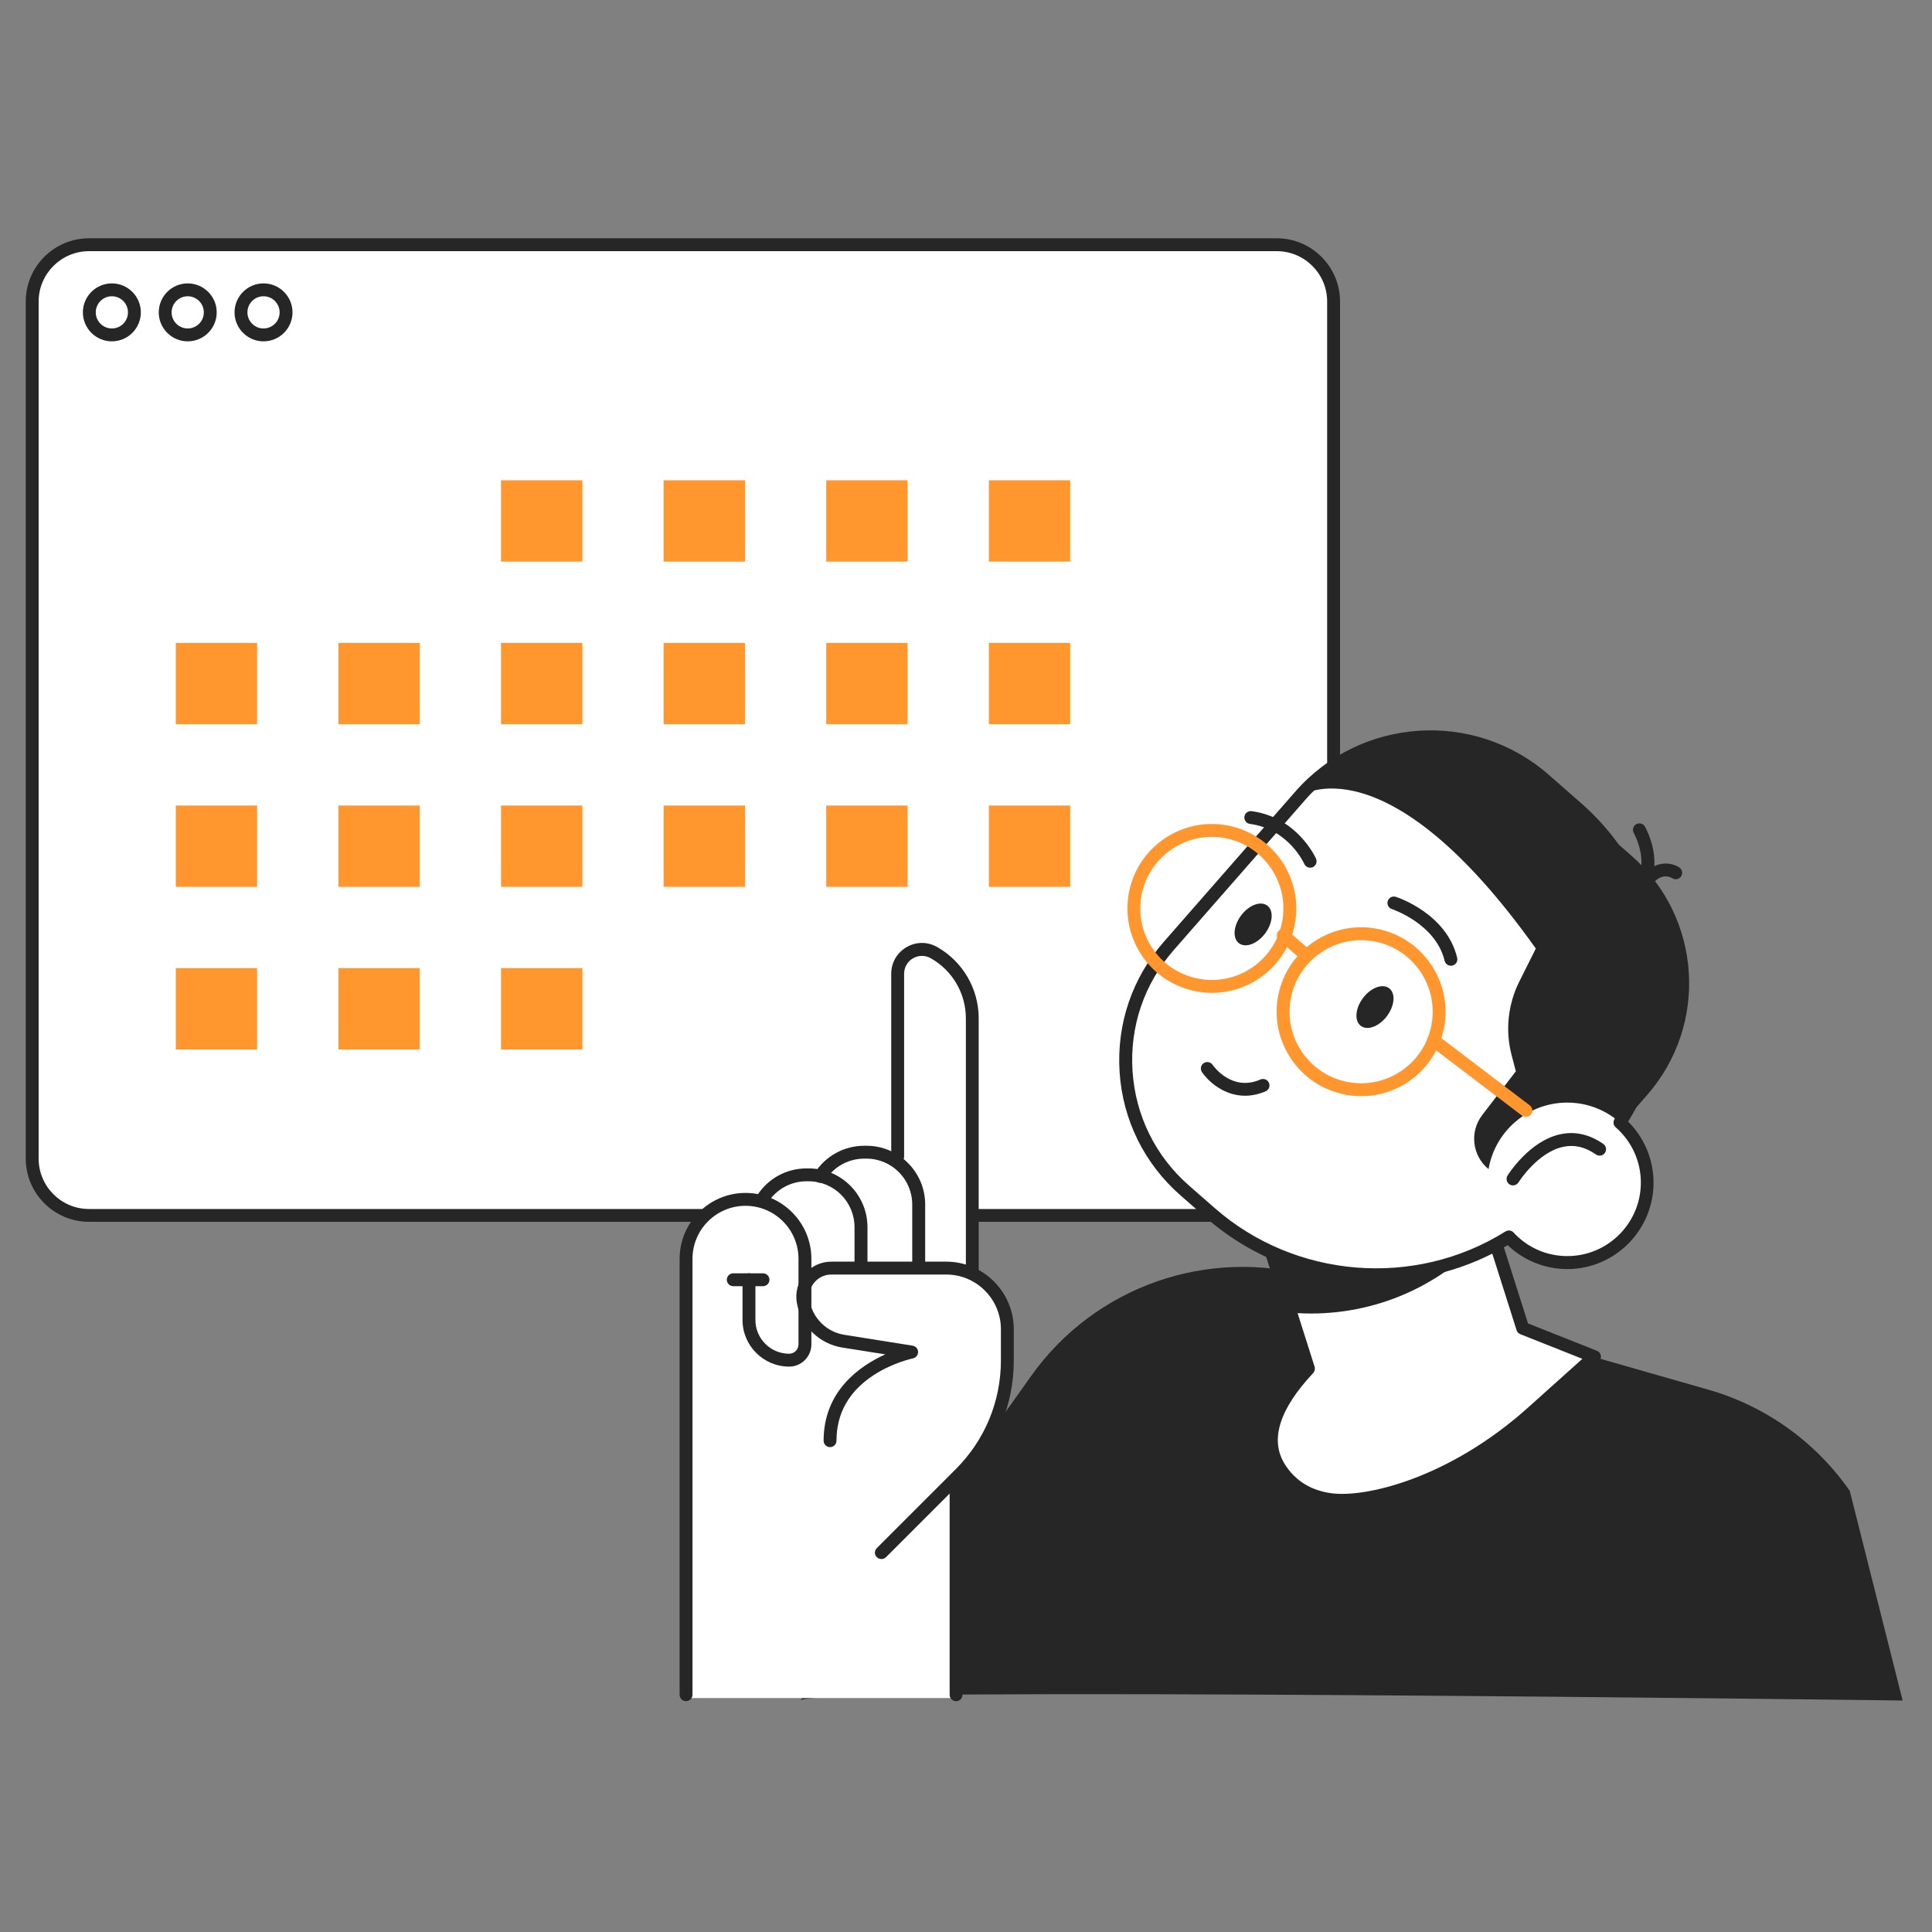
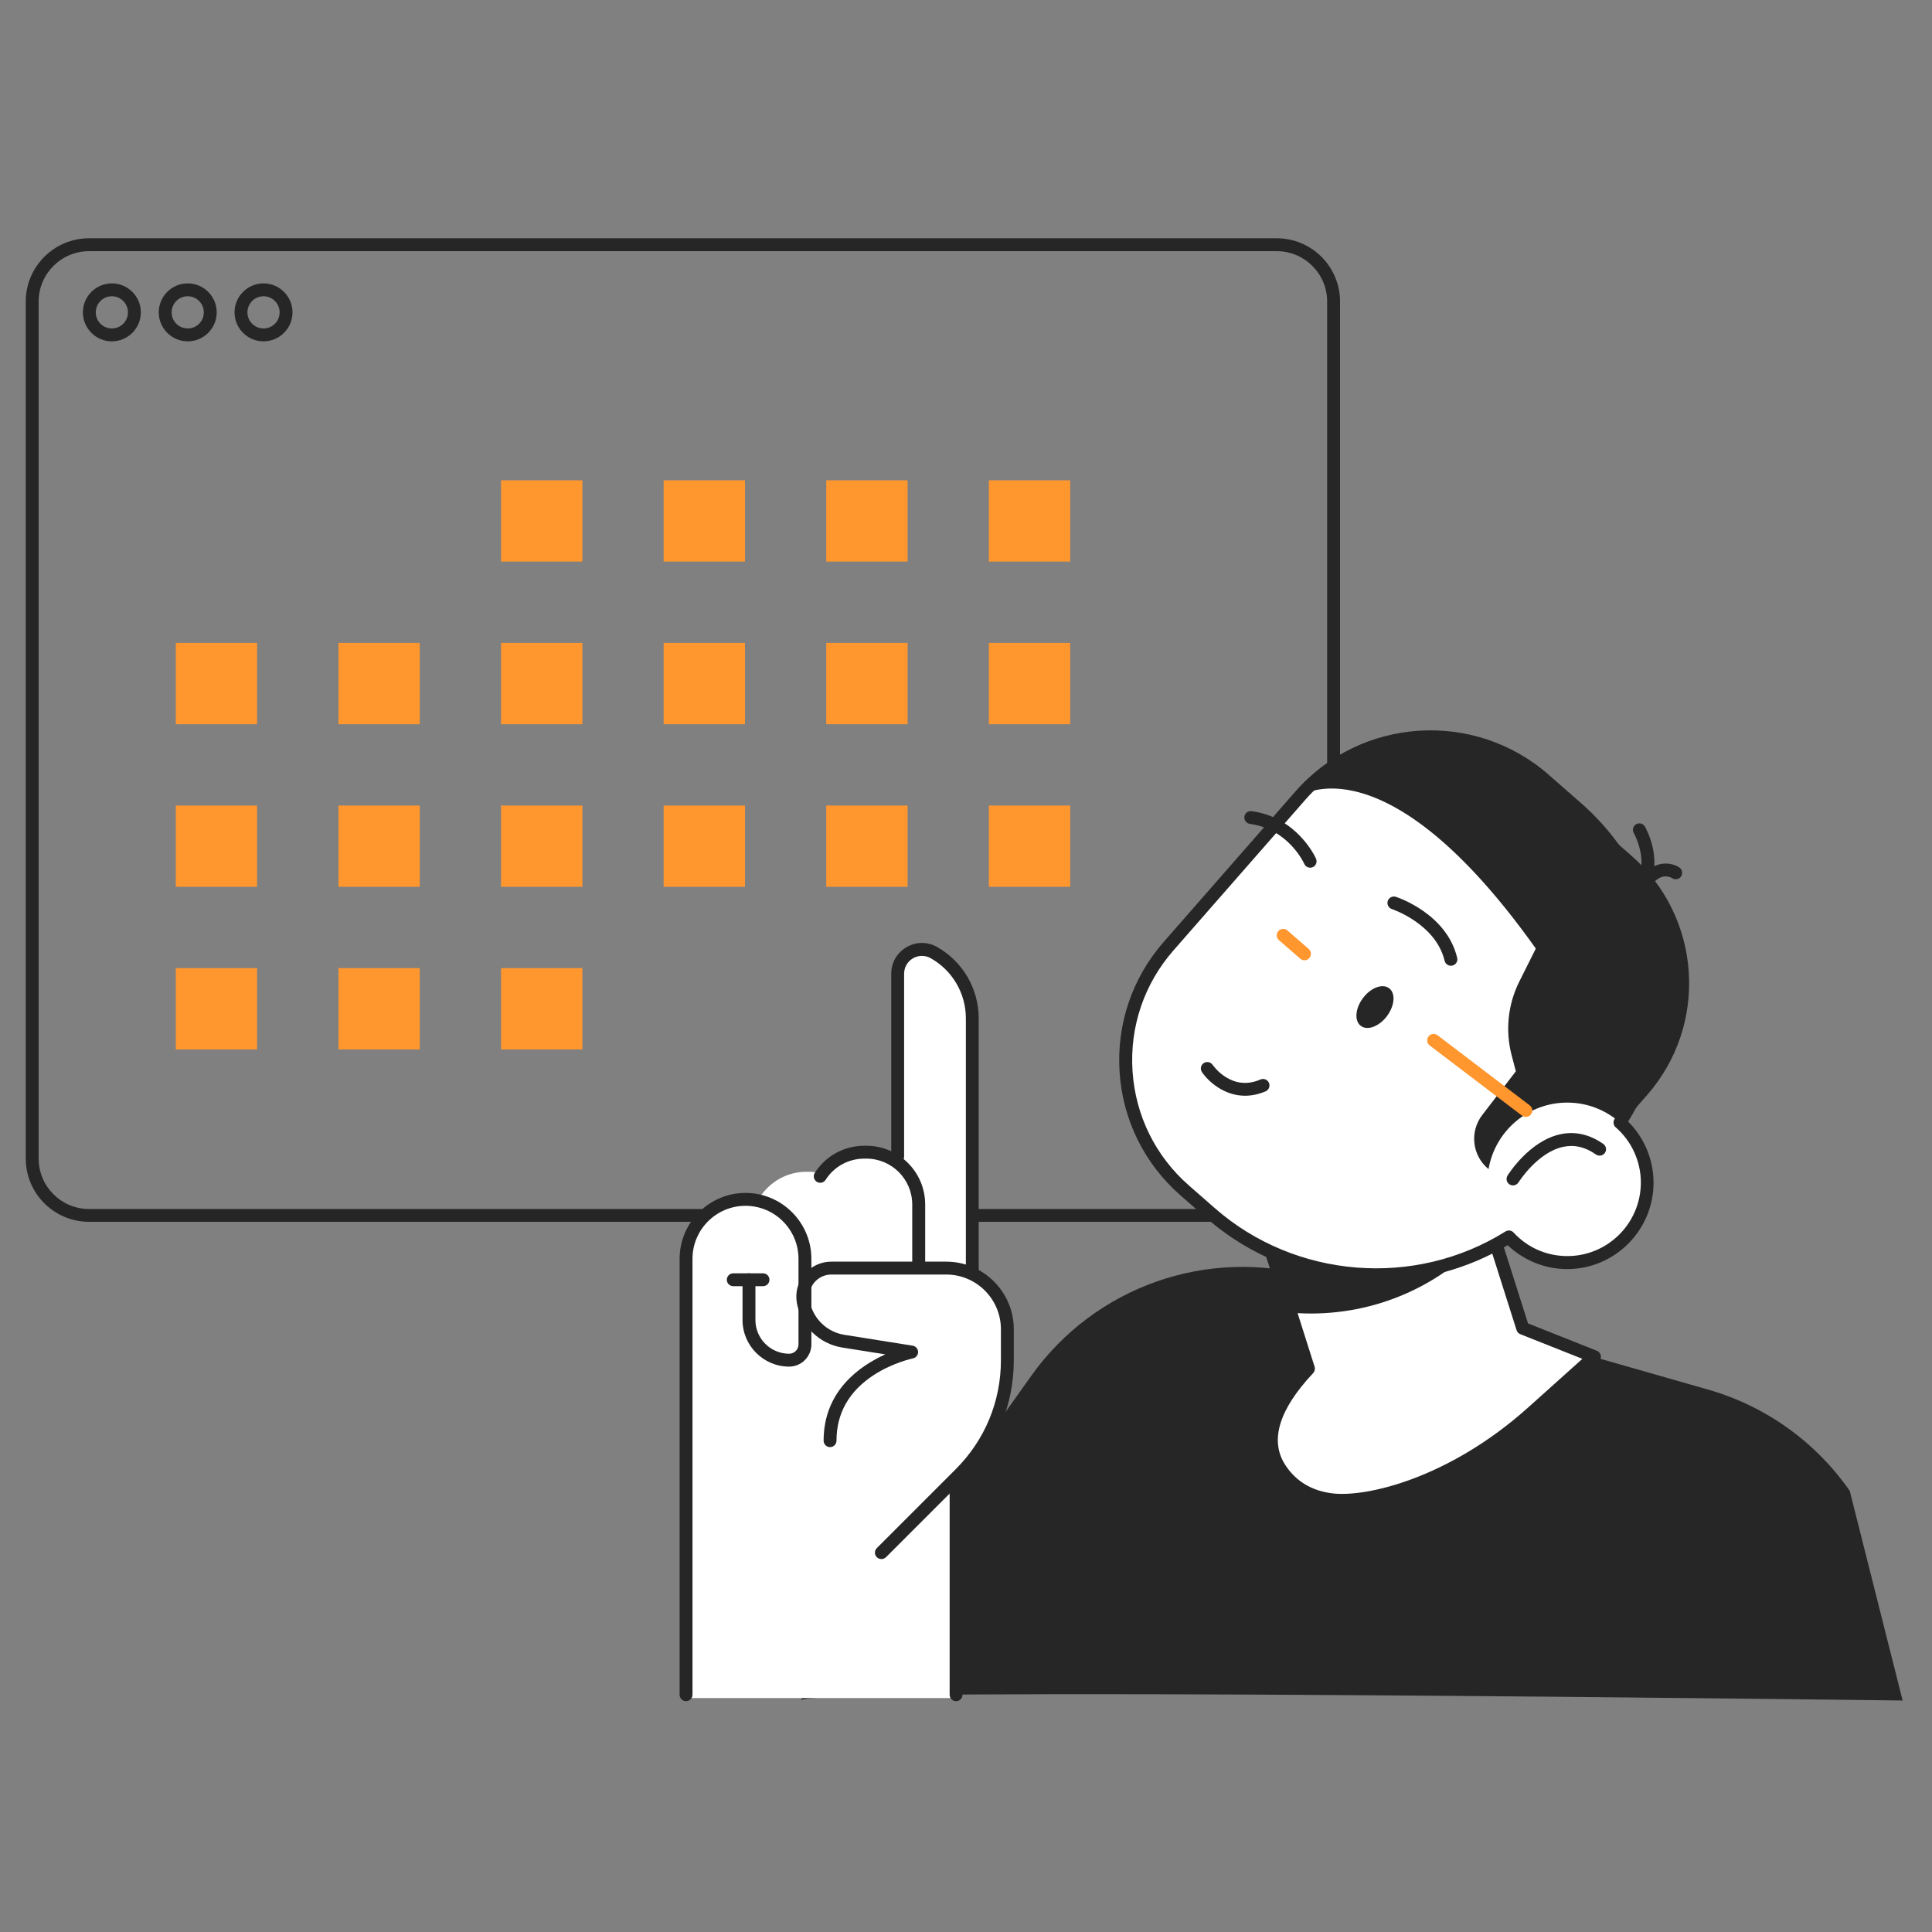
<svg xmlns="http://www.w3.org/2000/svg" width="160" height="160" viewBox="0 0 160 160" fill="none">
  <rect x="0" y="0" width="160" height="160" fill="#808080" stroke="none" />
  <g clip-path="url(#clip0_3136_261557)">
-     <path d="M105.739 100.654H7.371C4.773 100.654 2.667 98.547 2.667 95.95V24.974C2.667 22.376 4.773 20.27 7.371 20.27H105.739C108.336 20.27 110.443 22.376 110.443 24.974V95.955C110.437 98.552 108.336 100.654 105.739 100.654Z" fill="white" />
    <path d="M105.739 101.185H7.371C4.485 101.185 2.133 98.838 2.133 95.948V24.972C2.133 22.081 4.48 19.734 7.371 19.734H105.739C108.624 19.734 110.976 22.081 110.976 24.972V95.953C110.971 98.838 108.624 101.185 105.739 101.185ZM7.371 20.801C5.072 20.801 3.2 22.673 3.2 24.972V95.953C3.2 98.252 5.072 100.124 7.371 100.124H105.739C108.037 100.124 109.909 98.252 109.909 95.953V24.972C109.909 22.673 108.037 20.801 105.739 20.801H7.371Z" fill="#262626" />
    <path d="M9.264 28.269C7.941 28.269 6.864 27.191 6.864 25.869C6.864 24.546 7.941 23.469 9.264 23.469C10.587 23.469 11.664 24.546 11.664 25.869C11.664 27.191 10.587 28.269 9.264 28.269ZM9.264 24.535C8.528 24.535 7.931 25.133 7.931 25.869C7.931 26.605 8.528 27.202 9.264 27.202C10 27.202 10.597 26.605 10.597 25.869C10.597 25.133 10 24.535 9.264 24.535Z" fill="#262626" />
    <path d="M15.547 28.269C14.224 28.269 13.147 27.191 13.147 25.869C13.147 24.546 14.224 23.469 15.547 23.469C16.869 23.469 17.947 24.546 17.947 25.869C17.947 27.191 16.869 28.269 15.547 28.269ZM15.547 24.535C14.811 24.535 14.213 25.133 14.213 25.869C14.213 26.605 14.811 27.202 15.547 27.202C16.283 27.202 16.88 26.605 16.88 25.869C16.88 25.133 16.277 24.535 15.547 24.535Z" fill="#262626" />
    <path d="M21.824 28.269C20.501 28.269 19.424 27.191 19.424 25.869C19.424 24.546 20.501 23.469 21.824 23.469C23.147 23.469 24.224 24.546 24.224 25.869C24.224 27.191 23.147 28.269 21.824 28.269ZM21.824 24.535C21.088 24.535 20.491 25.133 20.491 25.869C20.491 26.605 21.088 27.202 21.824 27.202C22.56 27.202 23.157 26.605 23.157 25.869C23.157 25.133 22.56 24.535 21.824 24.535Z" fill="#262626" />
    <path d="M66.293 140.829L85.397 113.949C90.672 106.53 100.048 103.245 108.795 105.746L141.456 115.08C146.219 116.44 150.363 119.405 153.189 123.469L157.568 140.829C157.568 140.829 66.293 139.645 66.293 140.829Z" fill="#262626" />
    <path d="M126.101 109.996L119.493 89.164L102.405 94.588L108.357 113.351C105.893 115.98 104.304 118.972 105.968 121.58C110.048 127.964 121.755 121.58 126.896 116.967C132.037 112.353 132.037 112.353 132.037 112.353L126.101 109.996Z" fill="white" />
    <path d="M111.36 124.805C110.933 124.805 110.517 124.779 110.117 124.725C108.107 124.448 106.56 123.488 105.525 121.872C103.979 119.451 104.731 116.544 107.76 113.221L101.899 94.757C101.856 94.624 101.867 94.475 101.936 94.352C102 94.224 102.112 94.133 102.251 94.091L119.339 88.666C119.616 88.576 119.92 88.731 120.011 89.013L126.544 109.6L132.251 111.867C132.421 111.936 132.544 112.085 132.576 112.267C132.608 112.448 132.544 112.635 132.405 112.757L127.264 117.371C123.883 120.384 116.864 124.805 111.36 124.805ZM103.077 94.933L108.869 113.184C108.928 113.365 108.88 113.568 108.752 113.712C105.92 116.731 105.141 119.28 106.421 121.291C107.28 122.635 108.571 123.435 110.261 123.664C113.067 124.048 119.973 122.459 126.544 116.571L131.045 112.533L125.904 110.491C125.755 110.432 125.643 110.309 125.595 110.155L119.147 89.835L103.077 94.933Z" fill="#262626" />
    <path d="M122.752 102.668L118.469 89.164L102.405 94.263L106.992 108.716C112.709 109.18 118.549 107.121 122.752 102.668Z" fill="#262626" />
    <path d="M134.155 92.963C139.563 84.739 138.213 73.582 130.597 66.91L127.915 64.558C121.957 59.342 112.901 59.944 107.685 65.902L96.779 78.36C91.563 84.318 92.165 93.374 98.123 98.59L100.256 100.456C107.317 106.643 117.392 107.176 124.96 102.435C126.171 103.736 127.888 104.552 129.808 104.552C133.467 104.552 136.427 101.587 136.427 97.934C136.416 95.95 135.536 94.174 134.155 92.963Z" fill="white" />
    <path d="M113.963 106.103C108.901 106.103 103.856 104.327 99.893 100.86L97.76 98.993C94.773 96.375 92.981 92.753 92.72 88.791C92.459 84.828 93.755 80.999 96.368 78.012L107.275 65.553C112.677 59.383 122.091 58.759 128.256 64.161L130.939 66.513C138.507 73.137 140.144 84.401 134.832 92.881C136.176 94.22 136.939 96.039 136.939 97.943C136.939 101.889 133.728 105.1 129.787 105.1C127.957 105.1 126.187 104.385 124.859 103.121C121.515 105.116 117.733 106.103 113.963 106.103ZM118.48 61.548C114.635 61.548 110.811 63.137 108.085 66.252L97.179 78.711C94.752 81.484 93.547 85.036 93.792 88.716C94.037 92.396 95.696 95.761 98.475 98.188L100.608 100.055C107.275 105.895 117.173 106.684 124.677 101.985C124.896 101.852 125.179 101.884 125.349 102.076C126.517 103.335 128.101 104.023 129.803 104.023C133.157 104.023 135.888 101.292 135.888 97.932C135.888 96.183 135.131 94.519 133.808 93.361C133.605 93.185 133.568 92.892 133.712 92.668C139.024 84.588 137.531 73.687 130.251 67.313L127.568 64.961C124.949 62.668 121.707 61.548 118.48 61.548Z" fill="#262626" />
    <path d="M129.792 91.312C131.536 91.312 133.115 91.989 134.299 93.093L136.405 90.688C141.52 84.843 140.933 75.963 135.088 70.848L127.909 64.565C121.952 59.349 112.896 59.952 107.68 65.909C107.68 65.909 114.768 61.093 127.189 78.555L125.819 81.296C124.875 83.184 124.651 85.355 125.189 87.397L125.536 88.72L122.752 92.341C121.685 93.733 121.92 95.717 123.275 96.821C123.808 93.691 126.523 91.312 129.792 91.312Z" fill="#262626" />
-     <path d="M100.379 82.223C99.947 82.223 99.515 82.186 99.083 82.101C97.248 81.759 95.653 80.725 94.597 79.183C93.541 77.642 93.147 75.786 93.488 73.951C94.192 70.159 97.851 67.653 101.643 68.357C105.429 69.061 107.941 72.719 107.237 76.511C106.896 78.346 105.861 79.941 104.32 80.997C103.141 81.802 101.776 82.223 100.379 82.223ZM100.357 69.306C97.563 69.306 95.067 71.301 94.533 74.143C94.245 75.701 94.576 77.274 95.472 78.581C96.368 79.887 97.717 80.762 99.275 81.055C100.832 81.343 102.405 81.013 103.712 80.117C105.019 79.221 105.893 77.871 106.187 76.314C106.784 73.103 104.656 70.005 101.445 69.407C101.083 69.338 100.72 69.306 100.357 69.306Z" fill="#FF962E" />
-     <path d="M112.736 90.778C112.304 90.778 111.872 90.741 111.44 90.655C109.605 90.314 108.011 89.279 106.955 87.738C105.899 86.197 105.504 84.341 105.845 82.506C106.549 78.714 110.208 76.207 114 76.911C117.787 77.615 120.299 81.274 119.595 85.066C119.253 86.901 118.219 88.495 116.677 89.551C115.499 90.357 114.133 90.778 112.736 90.778ZM112.72 77.861C109.925 77.861 107.429 79.855 106.896 82.698C106.608 84.255 106.939 85.829 107.835 87.135C108.731 88.442 110.08 89.317 111.637 89.61C113.195 89.898 114.768 89.567 116.075 88.671C117.381 87.775 118.256 86.426 118.549 84.869C119.147 81.658 117.024 78.559 113.808 77.962C113.44 77.893 113.077 77.861 112.72 77.861Z" fill="#FF962E" />
    <path d="M126.363 92.498C126.251 92.498 126.139 92.461 126.043 92.391L118.405 86.583C118.171 86.407 118.123 86.071 118.304 85.837C118.48 85.602 118.816 85.554 119.051 85.735L126.688 91.543C126.923 91.719 126.971 92.055 126.789 92.29C126.688 92.423 126.528 92.498 126.363 92.498Z" fill="#FF962E" />
    <path d="M108.032 79.526C107.909 79.526 107.781 79.483 107.68 79.392L105.92 77.862C105.696 77.67 105.675 77.334 105.867 77.11C106.059 76.886 106.395 76.864 106.619 77.056L108.379 78.587C108.603 78.779 108.624 79.115 108.432 79.339C108.331 79.462 108.181 79.526 108.032 79.526Z" fill="#FF962E" />
    <path d="M114.864 84.145C114.219 85.009 113.248 85.372 112.699 84.961C112.149 84.55 112.229 83.516 112.875 82.657C113.52 81.793 114.491 81.43 115.04 81.841C115.589 82.252 115.509 83.281 114.864 84.145Z" fill="#262626" />
-     <path d="M104.773 77.301C104.128 78.165 103.157 78.528 102.608 78.117C102.059 77.707 102.139 76.672 102.784 75.813C103.429 74.949 104.4 74.587 104.949 74.997C105.499 75.408 105.419 76.437 104.773 77.301Z" fill="#262626" />
    <path d="M103.109 90.744C101.381 90.744 100.08 89.581 99.541 88.786C99.376 88.541 99.44 88.21 99.685 88.045C99.931 87.88 100.261 87.944 100.427 88.189C100.496 88.29 102.016 90.434 104.384 89.4C104.656 89.282 104.971 89.405 105.088 89.677C105.205 89.949 105.083 90.264 104.811 90.381C104.208 90.632 103.637 90.744 103.109 90.744Z" fill="#262626" />
    <path d="M120.155 79.979C119.915 79.979 119.696 79.813 119.637 79.568C118.907 76.507 115.307 75.296 115.269 75.285C114.992 75.195 114.837 74.891 114.928 74.613C115.019 74.336 115.317 74.181 115.6 74.272C115.771 74.325 119.808 75.675 120.677 79.323C120.747 79.611 120.571 79.899 120.283 79.963C120.24 79.973 120.197 79.979 120.155 79.979Z" fill="#262626" />
    <path d="M108.501 71.859C108.299 71.859 108.101 71.742 108.016 71.544C107.963 71.427 106.683 68.659 103.515 68.232C103.221 68.195 103.019 67.923 103.056 67.635C103.093 67.342 103.365 67.139 103.653 67.176C107.424 67.688 108.923 70.968 108.987 71.112C109.104 71.379 108.987 71.699 108.715 71.816C108.645 71.843 108.571 71.859 108.501 71.859Z" fill="#262626" />
    <path d="M125.301 98.171C125.205 98.171 125.109 98.144 125.019 98.091C124.768 97.936 124.693 97.606 124.848 97.355C124.923 97.237 126.667 94.459 129.264 93.925C130.475 93.675 131.653 93.952 132.779 94.736C133.019 94.907 133.077 95.237 132.912 95.478C132.741 95.718 132.411 95.776 132.171 95.611C131.285 94.992 130.405 94.779 129.483 94.971C127.339 95.408 125.771 97.894 125.755 97.92C125.653 98.08 125.477 98.171 125.301 98.171Z" fill="#262626" />
    <path d="M135.765 74.048C135.648 74.048 135.525 74.011 135.429 73.925C135.2 73.739 135.168 73.403 135.355 73.173C136.699 71.531 135.317 69.008 135.301 68.981C135.157 68.725 135.248 68.4 135.504 68.256C135.76 68.112 136.085 68.203 136.229 68.459C136.304 68.587 137.984 71.637 136.176 73.845C136.075 73.984 135.92 74.048 135.765 74.048Z" fill="#262626" />
    <path d="M136.651 73.165C136.512 73.165 136.379 73.112 136.272 73.011C136.064 72.803 136.064 72.467 136.272 72.259C137.36 71.171 138.581 71.507 139.072 71.837C139.317 72.003 139.381 72.333 139.221 72.579C139.061 72.824 138.731 72.888 138.485 72.728C138.363 72.653 137.728 72.312 137.024 73.011C136.923 73.112 136.789 73.165 136.651 73.165Z" fill="#262626" />
    <path d="M80.789 105.349V84.336C80.789 81.989 79.52 79.813 77.472 78.666C76.757 78.266 75.909 78.272 75.205 78.688C74.496 79.104 74.075 79.835 74.075 80.656V95.797C73.392 95.392 72.597 95.157 71.749 95.157H71.573C70.064 95.157 68.677 95.893 67.813 97.12C67.541 97.067 67.259 97.04 66.971 97.04H66.795C65.221 97.04 63.771 97.835 62.917 99.162C62.907 99.173 62.907 99.189 62.901 99.205C62.528 99.12 62.139 99.067 61.739 99.067C58.875 99.067 56.549 101.397 56.549 104.256V140.357C56.549 140.506 56.667 140.624 56.816 140.624H79.179C79.328 140.624 79.445 140.506 79.445 140.357V122.507L79.723 122.229C82.283 119.669 83.691 116.272 83.691 112.656V110.085C83.685 108.021 82.507 106.235 80.789 105.349Z" fill="white" />
    <path d="M72.992 129.114C72.853 129.114 72.72 129.06 72.613 128.959C72.405 128.751 72.405 128.415 72.613 128.207L79.157 121.663C81.563 119.258 82.891 116.058 82.891 112.655V110.084C82.891 107.583 80.859 105.551 78.357 105.551H68.848C68.304 105.551 67.797 105.791 67.445 106.202C67.099 106.618 66.949 107.162 67.04 107.695C67.296 109.162 68.453 110.308 69.925 110.543L75.584 111.444C75.84 111.487 76.027 111.7 76.032 111.962C76.037 112.218 75.856 112.447 75.605 112.495C75.589 112.5 73.968 112.836 72.384 113.86C70.32 115.199 69.275 117.028 69.275 119.311C69.275 119.604 69.035 119.844 68.741 119.844C68.448 119.844 68.208 119.604 68.208 119.311C68.208 115.199 71.195 113.119 73.317 112.164L69.76 111.599C67.835 111.295 66.32 109.796 65.989 107.876C65.845 107.034 66.075 106.17 66.629 105.514C67.184 104.858 67.989 104.484 68.848 104.484H78.357C81.445 104.484 83.957 106.996 83.957 110.084V112.655C83.957 116.346 82.523 119.812 79.915 122.42L73.371 128.964C73.264 129.066 73.125 129.114 72.992 129.114Z" fill="#262626" />
    <path d="M80.523 105.936C80.229 105.936 79.989 105.696 79.989 105.403V84.331C79.989 82.272 78.875 80.363 77.077 79.355C76.613 79.093 76.064 79.099 75.605 79.365C75.147 79.632 74.875 80.112 74.875 80.64V95.792C74.875 96.085 74.635 96.325 74.341 96.325C74.048 96.325 73.808 96.085 73.808 95.792V80.64C73.808 79.728 74.277 78.907 75.067 78.443C75.856 77.979 76.805 77.973 77.6 78.421C79.728 79.621 81.051 81.883 81.051 84.325V105.397C81.056 105.701 80.816 105.936 80.523 105.936Z" fill="#262626" />
    <path d="M76.08 105.361C75.787 105.361 75.547 105.121 75.547 104.828V99.751C75.547 97.655 73.845 95.953 71.749 95.953H71.573C70.272 95.953 69.077 96.609 68.373 97.708C68.213 97.959 67.883 98.028 67.637 97.868C67.392 97.708 67.317 97.377 67.477 97.132C68.379 95.724 69.909 94.887 71.579 94.887H71.755C74.437 94.887 76.619 97.068 76.619 99.751V104.828C76.613 105.121 76.373 105.361 76.08 105.361Z" fill="#262626" />
-     <path d="M71.301 105.498C71.008 105.498 70.768 105.258 70.768 104.964V101.626C70.768 99.53 69.067 97.828 66.971 97.828H66.795C65.493 97.828 64.299 98.484 63.595 99.583C63.435 99.834 63.104 99.903 62.859 99.743C62.608 99.583 62.539 99.252 62.699 99.007C63.6 97.599 65.131 96.762 66.8 96.762H66.976C69.659 96.762 71.84 98.943 71.84 101.626V104.964C71.835 105.258 71.595 105.498 71.301 105.498Z" fill="#262626" />
    <path d="M79.179 140.886C78.885 140.886 78.645 140.646 78.645 140.353V123.217C78.645 122.924 78.885 122.684 79.179 122.684C79.472 122.684 79.712 122.924 79.712 123.217V140.353C79.712 140.646 79.472 140.886 79.179 140.886Z" fill="#262626" />
    <path d="M56.816 140.884C56.523 140.884 56.283 140.644 56.283 140.35V104.249C56.283 101.241 58.731 98.793 61.739 98.793C64.747 98.793 67.195 101.241 67.195 104.249V111.337C67.195 112.35 66.368 113.177 65.355 113.177C63.227 113.177 61.493 111.444 61.493 109.316V105.982C61.493 105.689 61.733 105.449 62.027 105.449C62.32 105.449 62.56 105.689 62.56 105.982V109.316C62.56 110.857 63.813 112.11 65.355 112.11C65.781 112.11 66.128 111.764 66.128 111.337V104.249C66.128 101.828 64.16 99.86 61.739 99.86C59.317 99.86 57.349 101.828 57.349 104.249V140.35C57.349 140.644 57.109 140.884 56.816 140.884Z" fill="#262626" />
    <path d="M63.189 106.516H60.725C60.432 106.516 60.192 106.276 60.192 105.983C60.192 105.689 60.432 105.449 60.725 105.449H63.189C63.483 105.449 63.723 105.689 63.723 105.983C63.723 106.281 63.483 106.516 63.189 106.516Z" fill="#262626" />
    <path d="M48.229 39.777H41.493V46.508H48.229V39.777Z" fill="#FF962E" />
    <path d="M61.696 39.777H54.96V46.508H61.696V39.777Z" fill="#FF962E" />
    <path d="M75.163 39.777H68.427V46.508H75.163V39.777Z" fill="#FF962E" />
    <path d="M88.629 39.777H81.893V46.508H88.629V39.777Z" fill="#FF962E" />
    <path d="M21.291 53.242H14.56V59.978H21.291V53.242Z" fill="#FF962E" />
    <path d="M34.763 53.242H28.027V59.978H34.763V53.242Z" fill="#FF962E" />
    <path d="M48.229 53.242H41.493V59.978H48.229V53.242Z" fill="#FF962E" />
    <path d="M61.696 53.242H54.96V59.978H61.696V53.242Z" fill="#FF962E" />
    <path d="M75.163 53.242H68.427V59.978H75.163V53.242Z" fill="#FF962E" />
    <path d="M88.629 53.242H81.893V59.978H88.629V53.242Z" fill="#FF962E" />
    <path d="M21.291 66.711H14.56V73.442H21.291V66.711Z" fill="#FF962E" />
    <path d="M34.763 66.711H28.027V73.442H34.763V66.711Z" fill="#FF962E" />
    <path d="M48.229 66.711H41.493V73.442H48.229V66.711Z" fill="#FF962E" />
    <path d="M61.696 66.711H54.96V73.442H61.696V66.711Z" fill="#FF962E" />
    <path d="M75.163 66.711H68.427V73.442H75.163V66.711Z" fill="#FF962E" />
    <path d="M88.629 66.711H81.893V73.442H88.629V66.711Z" fill="#FF962E" />
    <path d="M21.291 80.176H14.56V86.912H21.291V80.176Z" fill="#FF962E" />
    <path d="M34.763 80.176H28.027V86.912H34.763V80.176Z" fill="#FF962E" />
    <path d="M48.229 80.176H41.493V86.912H48.229V80.176Z" fill="#FF962E" />
  </g>
  <defs>
    <clipPath id="clip0_3136_261557">
      <rect width="155.435" height="121.152" fill="white" transform="translate(2.133 19.734)" />
    </clipPath>
  </defs>
</svg>